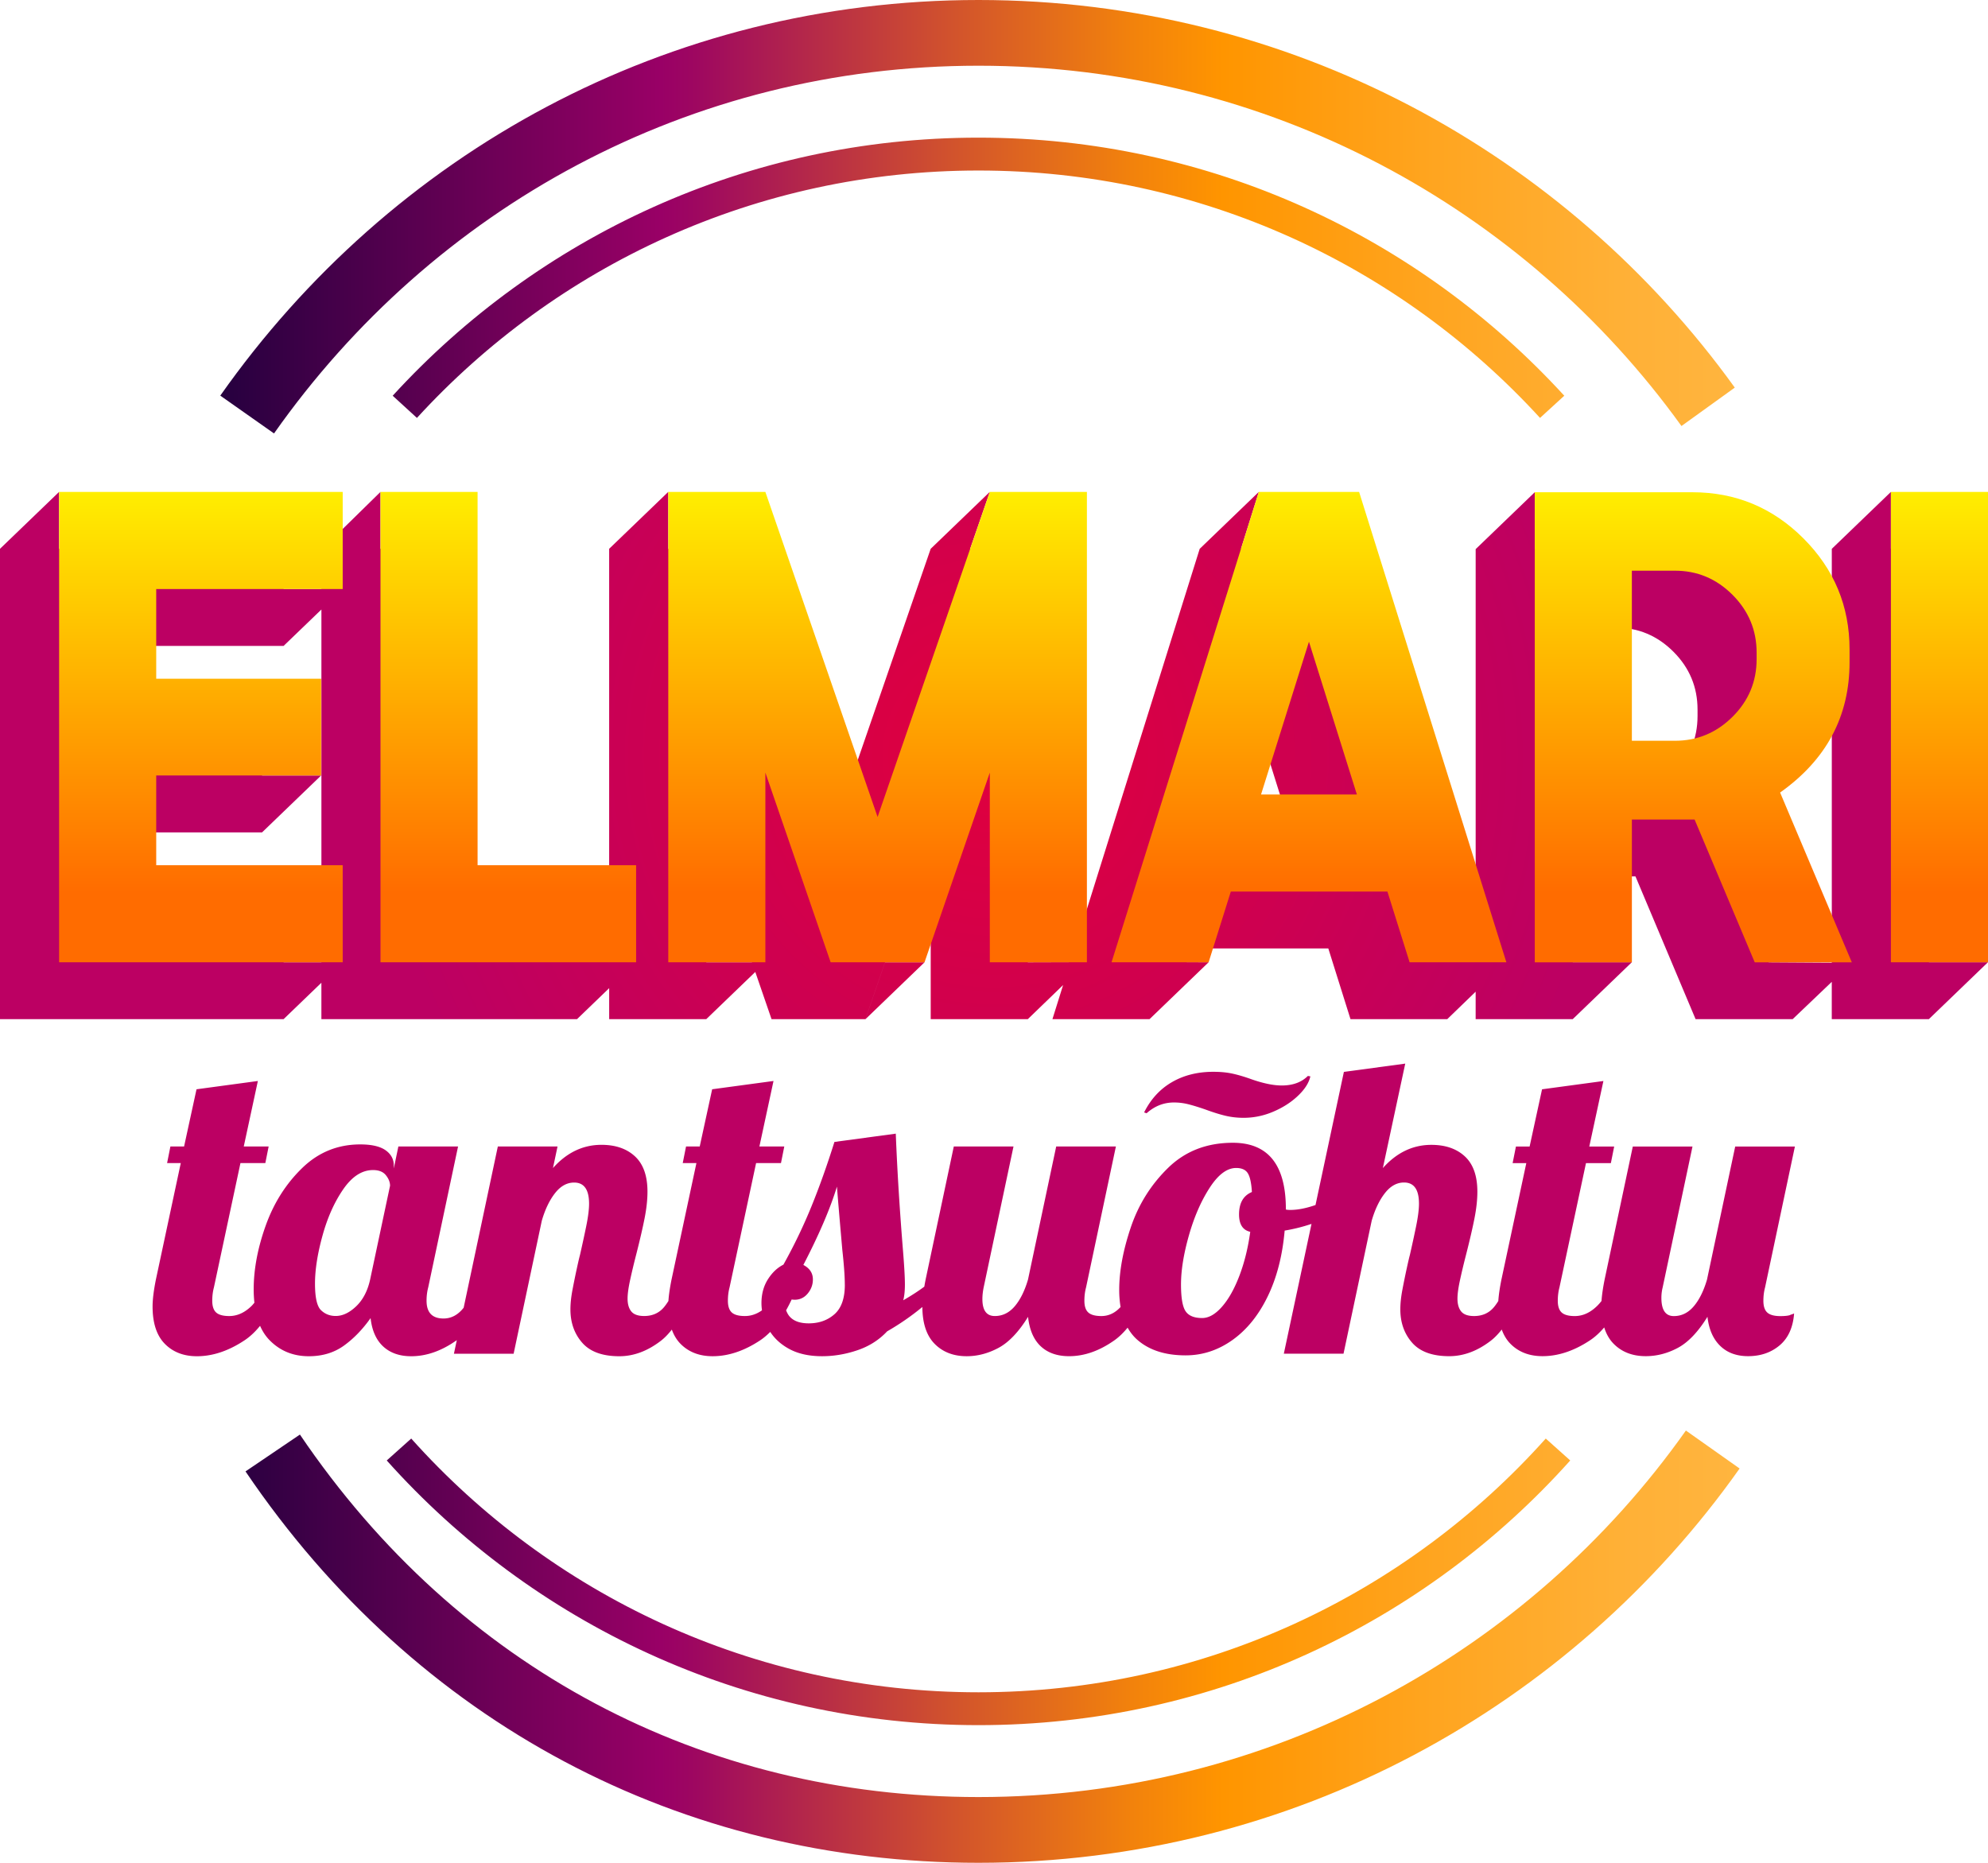
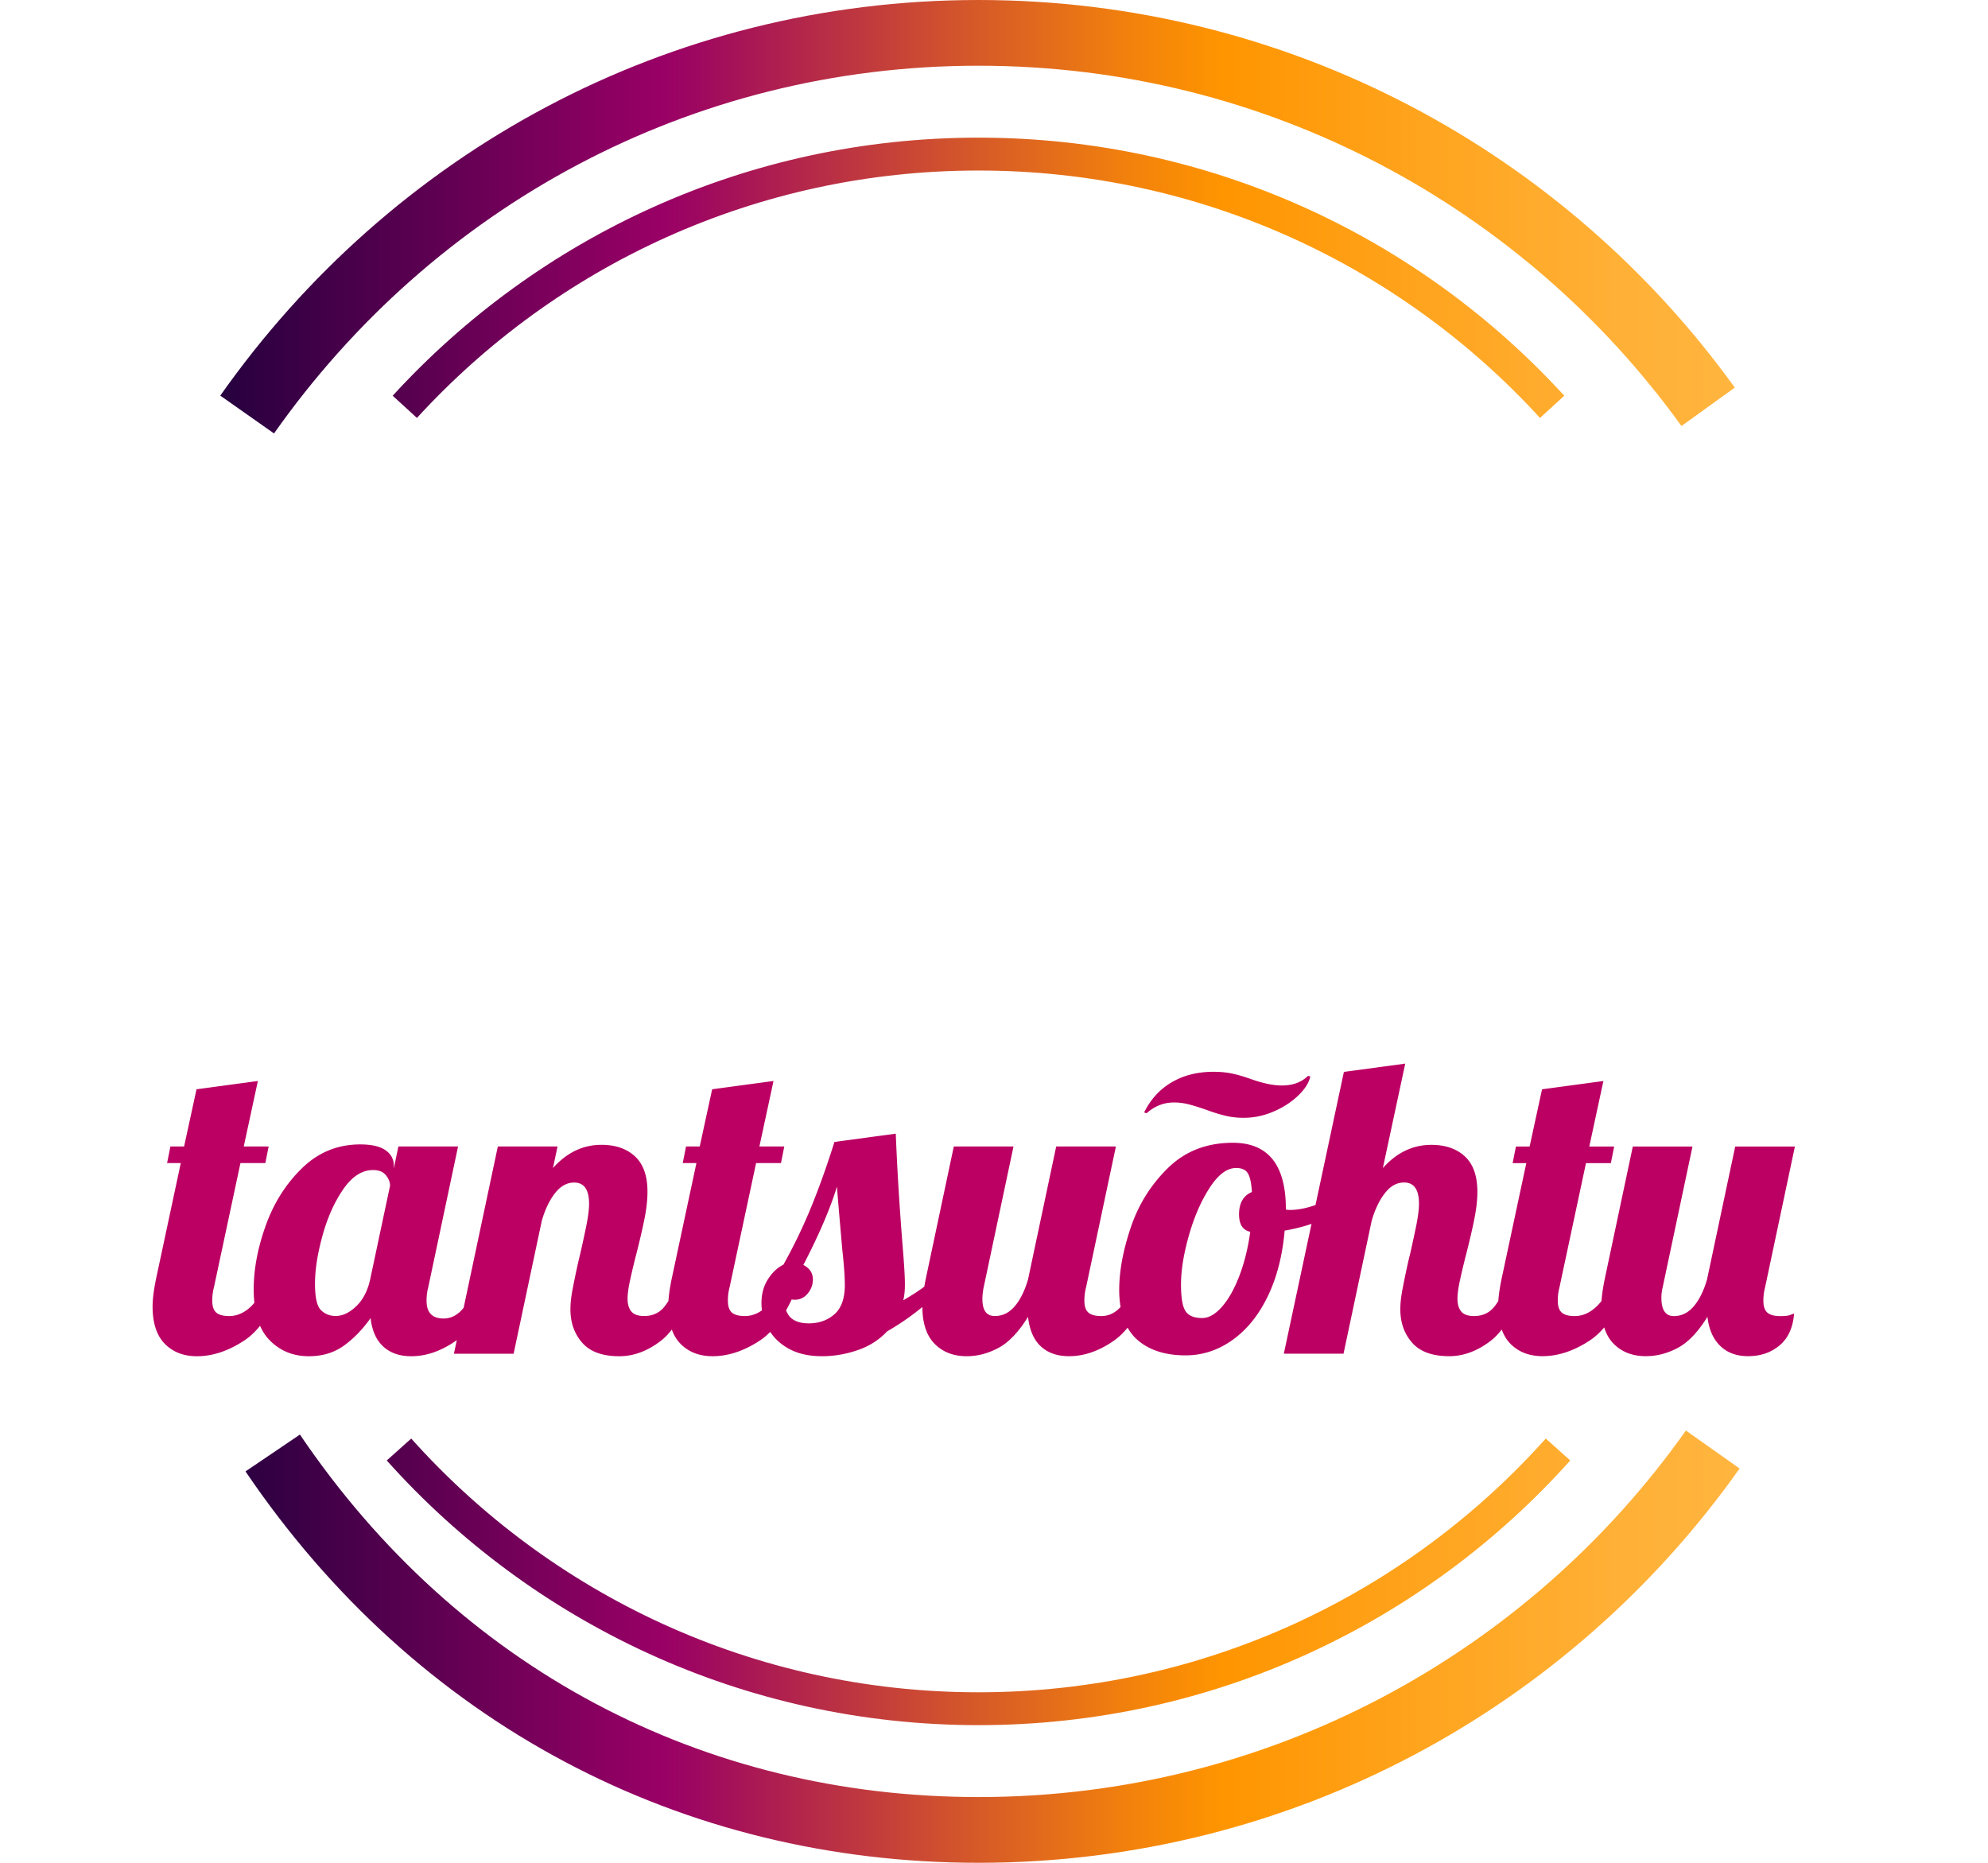
<svg xmlns="http://www.w3.org/2000/svg" width="937.13" height="878.18">
  <defs>
    <linearGradient id="b" x1="613.93" y1="392.82" x2="613.93" y2="614.56" gradientUnits="userSpaceOnUse" gradientTransform="translate(-131.43 -160.91)">
      <stop offset="0" stop-color="#fe0" />
      <stop offset=".85" stop-color="#ff6c00" />
    </linearGradient>
    <linearGradient id="c" x1="235.26" y1="600" x2="951.45" y2="600" gradientUnits="userSpaceOnUse" gradientTransform="translate(-131.43 -160.91)">
      <stop offset="0" stop-color="#26003f" />
      <stop offset=".15" stop-color="#620053" />
      <stop offset=".29" stop-color="#906" />
      <stop offset=".31" stop-color="#9d0661" />
      <stop offset=".48" stop-color="#d1522d" />
      <stop offset=".6" stop-color="#f2820c" />
      <stop offset=".66" stop-color="#ff9500" />
      <stop offset=".8" stop-color="#ffa520" />
      <stop offset=".92" stop-color="#ffb036" />
      <stop offset="1" stop-color="#ffb53f" />
    </linearGradient>
    <radialGradient id="a" cx="600" cy="517.1" fx="600" fy="517.1" r="342.78" gradientUnits="userSpaceOnUse" gradientTransform="translate(-131.43 -160.91)">
      <stop offset="0" stop-color="#e0003d" />
      <stop offset=".85" stop-color="#bc0063" />
    </radialGradient>
  </defs>
-   <path d="M909.27 453.65V258.73h-17.91V231.9l-27.86 26.83v195.11l-29.76-.19-22.47-53.2c21.83-15.46 32.74-35.92 32.74-61.39V333c0-20.41-7.25-37.87-21.75-52.37s-31.96-21.75-52.37-21.75h-46.41v-26.83l-27.86 26.83v194.68h-21.81l-60.99-194.83h-27.83l8.4-26.83-27.86 26.83-61 194.85-20.03.06V258.72h-27.18l9.26-26.83-27.86 26.83-52.9 153.24-52.9-153.24h-17.91v-26.83l-27.86 26.83v194.85l-15.16-.11v-18.77h-74.72V258.72h-17.91v-26.83l-27.35 26.83h-.51v18.95h-17.82v-18.95H27.86v-26.83L0 258.72v221.74h133.68l17.82-17.16v17.16H272l15.16-14.61v14.61h45.77l23.11-22.25 7.66 22.25h44.26l30.77-89.42v89.42h45.77l16.64-16.08-5.03 16.08h45.77l27.86-26.83-19.42-.09 2.02-6.43h73.81l10.46 33.34h45.62l13.38-12.94v12.94h45.77l27.86-26.83h-27.86v-40.47h29.56l28.34 67.3h45.77l18.43-17.58v17.58h45.77l27.86-26.83h-27.86zm-775.58 0V434.7H45.78v-42.29h77.75l27.86-26.83h-27.86v-18.79H45.78V304.5h87.91l17.82-17.16v166.3h-17.82zm199.25 0v-62.6l21.54 62.6zm233.66-52.29 22.58-72 22.58 72h-45.17zm233.61-63.81c0 10.61-3.79 19.68-11.37 27.21-7.58 7.53-16.62 11.29-27.13 11.29H741.4v-80.18h20.31c10.51 0 19.55 3.79 27.13 11.37 7.58 7.58 11.37 16.67 11.37 27.28zm-364.38 116.1-27.86 26.83 9.23-26.83z" style="fill:url(#a)" />
-   <path d="M161.55 407.88v45.77H27.87V231.91h133.68v45.77H73.64v42.29h77.75v45.62H73.64v42.29zm138.31 0v45.77h-120.5V231.91h45.77v175.97h74.72zm60.93-43.65v89.42h-45.77V231.91h45.77l52.9 153.24 52.9-153.24h45.77v221.74h-45.77v-89.42l-30.77 89.42h-44.26zm219.41 56.08-10.46 33.34h-45.77l69.42-221.74h47.29l69.42 221.74h-45.62l-10.46-33.34h-73.81zm36.83-117.77-22.58 72h45.17l-22.58-72zm106.45 151.11V232.06h74.27c20.41 0 37.87 7.25 52.37 21.75s21.75 31.96 21.75 52.37v6.06c0 25.46-10.91 45.93-32.74 61.39l33.8 80.03h-45.77l-28.34-67.3h-29.56v67.3h-45.77zm45.77-184.61v80.18h20.31c10.51 0 19.55-3.76 27.13-11.29 7.58-7.53 11.37-16.6 11.37-27.21v-3.03c0-10.61-3.79-19.7-11.37-27.28-7.58-7.58-16.62-11.37-27.13-11.37zm167.88-37.13v221.74h-45.77V231.91Z" style="fill:url(#b)" />
  <path d="m129.17 204.34-25.33-17.83c40.23-57.16 92.86-103.8 153.81-136.14C318.6 18.03 387.9 0 461.26 0c73.36 0 142.62 18.02 203.43 49.87 60.82 31.86 113.22 77.53 153.08 132.86l-25.14 18.11c-37.05-51.44-85.8-93.92-142.31-123.52-56.52-29.6-120.78-46.34-189.06-46.34s-132.5 16.74-189.09 46.76c-56.58 30.02-105.51 73.35-143 126.6zM794.72 674.4c-36.95 52.27-85.9 95.48-142.81 125.61-56.91 30.12-121.74 47.18-190.66 47.18-65.06 0-126.26-15.18-180.59-44.06-54.33-28.89-101.83-71.51-139.28-126.83l-25.65 17.37c40.12 59.28 91.5 105.51 150.4 136.82 58.89 31.32 125.26 47.69 195.14 47.69 74.06 0 143.93-18.36 205.16-50.78 61.24-32.42 113.85-78.88 153.61-135.1l-25.3-17.88zM314.19 111.82c44.87-20.2 94.63-31.43 147.06-31.43 52.43 0 102.19 11.24 147.06 31.43 44.87 20.2 84.85 49.36 117.65 85.2l11.43-10.46c-34.21-37.38-75.9-67.8-122.72-88.87-46.82-21.07-98.77-32.8-153.42-32.8-54.65 0-106.6 11.72-153.42 32.8-46.82 21.08-88.52 51.49-122.72 88.87l11.43 10.46c32.8-35.84 72.78-65.01 117.65-85.2zm-8.29 667.79c47.32 21.63 99.95 33.68 155.35 33.68 55.4 0 108.03-12.05 155.35-33.68 47.32-21.62 89.34-52.82 123.6-91.1l-11.54-10.33c-32.85 36.71-73.14 66.62-118.49 87.34-45.36 20.72-95.76 32.27-148.91 32.28-53.15 0-103.56-11.55-148.92-32.28-45.35-20.73-85.65-50.63-118.49-87.34l-11.54 10.33c34.25 38.29 76.28 69.48 123.6 91.1z" style="fill:url(#c)" />
  <path d="m540.5 524.82-1.17-.39c3.12-6.25 7.49-11.01 13.09-14.26 5.6-3.26 12.12-4.89 19.54-4.89 3.39 0 6.42.29 9.09.88 2.67.59 5.63 1.46 8.89 2.64 5.6 1.96 10.36 2.93 14.27 2.93 5.21 0 9.31-1.5 12.31-4.49l1.17.19c-.65 3-2.57 6.03-5.76 9.09-3.2 3.06-7.07 5.57-11.63 7.52-4.56 1.96-9.25 2.93-14.07 2.93-3 0-5.86-.32-8.6-.98-2.73-.65-5.86-1.63-9.38-2.93-3-1.04-5.64-1.86-7.91-2.44-2.28-.59-4.59-.88-6.94-.88-4.82 0-9.12 1.7-12.9 5.08zm303.38 95.07c.98-.32 1.59-.55 1.85-.68-.52 6.65-2.8 11.66-6.84 15.05-4.04 3.39-8.99 5.08-14.85 5.08-5.47 0-9.87-1.63-13.19-4.89-3.32-3.25-5.31-7.81-5.96-13.68-4.43 7.17-9.09 12.05-13.97 14.66-4.89 2.61-9.94 3.91-15.14 3.91-6.25 0-11.3-1.96-15.14-5.86-2-2.03-3.46-4.6-4.42-7.69-2.08 2.43-4.28 4.47-6.62 6.03-7.56 5.02-15.05 7.52-22.47 7.52-6.25 0-11.3-1.96-15.14-5.86-1.78-1.81-3.12-4.05-4.08-6.69-1.65 2.1-3.34 3.87-5.1 5.23-6.32 4.88-12.87 7.33-19.64 7.33-7.95 0-13.78-2.12-17.49-6.35-3.71-4.23-5.57-9.48-5.57-15.73 0-2.74.32-5.83.98-9.28.65-3.45 1.34-6.81 2.05-10.06.71-3.26 1.2-5.34 1.46-6.26 1.04-4.56 2.02-9.05 2.93-13.48.91-4.43 1.37-8.01 1.37-10.75 0-6.65-2.35-9.97-7.04-9.97-3.39 0-6.39 1.66-8.99 4.98-2.61 3.32-4.69 7.66-6.25 13l-13.29 62.73h-28.14l13.05-61.2a80.815 80.815 0 0 1-12.66 3.16c-1.04 11.86-3.71 22.22-8.01 31.07-4.3 8.86-9.84 15.7-16.61 20.52-6.78 4.82-14.14 7.23-22.08 7.23-9.64 0-17.26-2.47-22.86-7.43-1.78-1.58-3.25-3.48-4.47-5.63-1.96 2.38-4.01 4.39-6.18 5.93-7.1 5.02-14.23 7.52-21.4 7.52-5.6 0-10.06-1.56-13.39-4.69-3.32-3.13-5.31-7.75-5.96-13.87-4.43 7.17-9.09 12.05-13.97 14.66-4.88 2.61-9.87 3.91-14.95 3.91-6.25 0-11.3-1.96-15.14-5.86-3.8-3.87-5.72-9.65-5.76-17.35-5.11 4.22-10.64 8.06-16.61 11.49-3.78 4.04-8.44 7.01-13.97 8.89-5.54 1.89-11.11 2.83-16.71 2.83-6.25 0-11.53-1.2-15.83-3.62-3.7-2.07-6.53-4.71-8.59-7.84-1.51 1.51-3.07 2.85-4.7 3.94-7.56 5.02-15.05 7.52-22.47 7.52-6.25 0-11.3-1.96-15.14-5.86-1.78-1.81-3.12-4.05-4.08-6.69-1.65 2.1-3.34 3.87-5.1 5.23-6.32 4.88-12.87 7.33-19.64 7.33-7.95 0-13.78-2.12-17.49-6.35-3.71-4.23-5.57-9.48-5.57-15.73 0-2.74.32-5.83.98-9.28.66-3.45 1.34-6.81 2.05-10.06.71-3.26 1.2-5.34 1.46-6.26 1.04-4.56 2.02-9.05 2.93-13.48.91-4.43 1.37-8.01 1.37-10.75 0-6.65-2.35-9.97-7.04-9.97-3.39 0-6.39 1.66-8.99 4.98-2.61 3.32-4.69 7.66-6.25 13l-13.29 62.73h-28.14l1.36-6.42s-.06.05-.09.07c-7.1 5.02-14.24 7.52-21.4 7.52-5.47 0-9.87-1.53-13.19-4.59-3.32-3.06-5.31-7.52-5.96-13.39-3.78 5.34-7.98 9.67-12.6 13-4.63 3.32-10.13 4.98-16.51 4.98-7.43 0-13.61-2.54-18.56-7.62-1.81-1.86-3.28-4.1-4.43-6.72-2.28 2.8-4.7 5.1-7.3 6.82-7.56 5.02-15.05 7.52-22.47 7.52-6.25 0-11.3-1.96-15.14-5.86-3.84-3.91-5.76-9.77-5.76-17.59 0-3.26.52-7.49 1.56-12.7l11.73-54.91h-6.45l1.56-7.82h6.45l5.86-26.97 28.92-3.91-6.65 30.88h11.73l-1.56 7.82h-11.73l-12.51 58.62c-.52 1.96-.78 4.04-.78 6.26 0 2.61.62 4.46 1.85 5.57 1.24 1.11 3.29 1.66 6.16 1.66 3.78 0 7.29-1.59 10.55-4.79.47-.46.88-.99 1.31-1.49-.21-1.97-.34-4.03-.34-6.23 0-9.64 1.93-19.77 5.76-30.39 3.84-10.62 9.58-19.61 17.2-26.97 7.62-7.36 16.71-11.04 27.26-11.04 5.34 0 9.31.91 11.92 2.73 2.6 1.83 3.91 4.23 3.91 7.23v1.37l2.15-10.36h28.14l-14.07 66.44c-.52 1.96-.78 4.04-.78 6.26 0 5.6 2.67 8.4 8.01 8.4 3.65 0 6.81-1.69 9.48-5.08l16.11-76.01h28.14l-2.15 10.16c6.51-7.3 14.13-10.95 22.86-10.95 6.64 0 11.92 1.83 15.83 5.47 3.91 3.65 5.86 9.18 5.86 16.61 0 3.78-.46 7.98-1.37 12.6-.91 4.62-2.22 10.26-3.91 16.9-1.04 4.04-1.99 7.98-2.83 11.82-.85 3.84-1.27 6.87-1.27 9.09 0 2.61.59 4.63 1.76 6.06 1.17 1.43 3.19 2.15 6.06 2.15 3.91 0 7.04-1.4 9.38-4.2.68-.82 1.37-1.8 2.05-2.88.19-2.82.68-6.19 1.47-10.11l11.73-54.91h-6.45l1.56-7.82h6.45l5.86-26.97 28.92-3.91-6.65 30.88h11.73l-1.56 7.82h-11.73l-12.51 58.62c-.52 1.96-.78 4.04-.78 6.26 0 2.61.62 4.46 1.85 5.57 1.24 1.11 3.29 1.66 6.16 1.66s5.52-.9 8.06-2.69c-.15-1.11-.25-2.23-.25-3.36 0-4.3 1.01-8.04 3.03-11.24 2.02-3.19 4.46-5.5 7.33-6.94 5.08-9.12 9.51-18.34 13.29-27.65 3.78-9.31 7.36-19.38 10.75-30.19l28.92-3.91c.65 16.68 1.76 34.72 3.32 54.13.65 7.81.98 13.48.98 17 0 3-.26 5.47-.78 7.43 3.92-2.25 7.19-4.39 9.93-6.43.18-1.07.38-2.17.61-3.34l13.29-62.73h28.14l-14.07 66.44c-.39 1.96-.59 3.78-.59 5.47 0 5.34 1.96 8.01 5.86 8.01 3.65 0 6.77-1.53 9.38-4.59 2.6-3.06 4.69-7.26 6.26-12.6l13.29-62.73h28.14l-14.07 66.44c-.52 1.96-.78 4.04-.78 6.26 0 2.61.62 4.46 1.86 5.57 1.24 1.11 3.29 1.66 6.15 1.66 3.46 0 6.46-1.45 9.04-4.26a49.2 49.2 0 0 1-.64-8.05c0-8.86 1.82-18.69 5.47-29.51 3.65-10.81 9.51-20.16 17.59-28.04 8.08-7.88 18.24-11.82 30.49-11.82 16.67 0 25.01 10.42 25.01 31.27v.19c.39.13 1.11.2 2.15.2 3.5 0 7.46-.8 11.82-2.31l13.38-62.76 28.92-3.91-10.55 49.25c6.51-7.3 14.13-10.95 22.86-10.95 6.64 0 11.92 1.83 15.83 5.47 3.91 3.65 5.86 9.18 5.86 16.61 0 3.78-.46 7.98-1.37 12.6-.91 4.62-2.22 10.26-3.91 16.9-1.04 4.04-1.99 7.98-2.83 11.82-.85 3.84-1.27 6.87-1.27 9.09 0 2.61.59 4.63 1.76 6.06 1.17 1.43 3.19 2.15 6.06 2.15 3.91 0 7.04-1.4 9.38-4.2.68-.82 1.37-1.8 2.05-2.88.19-2.82.68-6.19 1.47-10.11l11.73-54.91h-6.45l1.56-7.82h6.45l5.86-26.97 28.92-3.91-6.65 30.88h11.73l-1.56 7.82h-11.73l-12.51 58.62c-.52 1.96-.78 4.04-.78 6.26 0 2.61.62 4.46 1.85 5.57 1.24 1.11 3.29 1.66 6.16 1.66 3.78 0 7.29-1.59 10.55-4.79.74-.72 1.41-1.51 2.05-2.32.19-2.81.68-6.17 1.46-10.08l13.29-62.73h28.14l-14.07 66.44c-.39 1.57-.59 3.2-.59 4.89 0 5.73 1.96 8.6 5.86 8.6 3.65 0 6.77-1.53 9.38-4.59 2.6-3.06 4.69-7.26 6.26-12.6l13.29-62.73h28.14l-14.07 66.44c-.52 1.96-.78 4.04-.78 6.26 0 2.61.62 4.46 1.86 5.57 1.24 1.11 3.29 1.66 6.15 1.66 2.08 0 3.62-.16 4.59-.49zm-660.01-60.87c0-1.69-.65-3.35-1.96-4.98-1.3-1.63-3.32-2.44-6.06-2.44-5.21 0-9.9 3.03-14.07 9.09-4.17 6.06-7.43 13.36-9.77 21.89-2.35 8.53-3.52 16.06-3.52 22.57 0 6.51.94 10.69 2.83 12.51 1.89 1.83 4.2 2.73 6.94 2.73 3.26 0 6.48-1.53 9.67-4.59 3.19-3.06 5.37-7.26 6.55-12.6l9.38-44.17zm214.37 46.7c0-3.91-.39-9.38-1.17-16.42-1.31-14.85-2.15-24.82-2.54-29.9-3.13 10.29-8.4 22.6-15.83 36.93 2.99 1.57 4.49 3.84 4.49 6.84 0 2.48-.82 4.69-2.44 6.64-1.63 1.96-3.68 2.93-6.15 2.93-.52 0-.97-.06-1.42-.12-.84 1.81-1.72 3.5-2.62 5.1.43 1.08.93 2.06 1.59 2.83 1.89 2.22 4.92 3.32 9.09 3.32 4.82 0 8.86-1.43 12.12-4.3s4.89-7.49 4.89-13.88zm185.84-33.22c0-5.34 2.02-8.86 6.06-10.55-.26-4.3-.91-7.26-1.96-8.89-1.04-1.63-2.87-2.44-5.47-2.44-4.3 0-8.47 3.12-12.51 9.38-4.04 6.25-7.3 13.75-9.77 22.47-2.48 8.73-3.71 16.42-3.71 23.06 0 6.25.71 10.45 2.15 12.6 1.43 2.15 4.04 3.23 7.82 3.23 3.13 0 6.25-1.79 9.38-5.37 3.13-3.58 5.86-8.47 8.21-14.66 2.35-6.19 4.04-13.06 5.08-20.62-3.52-.78-5.28-3.52-5.28-8.21z" style="fill:#bc0063" />
</svg>